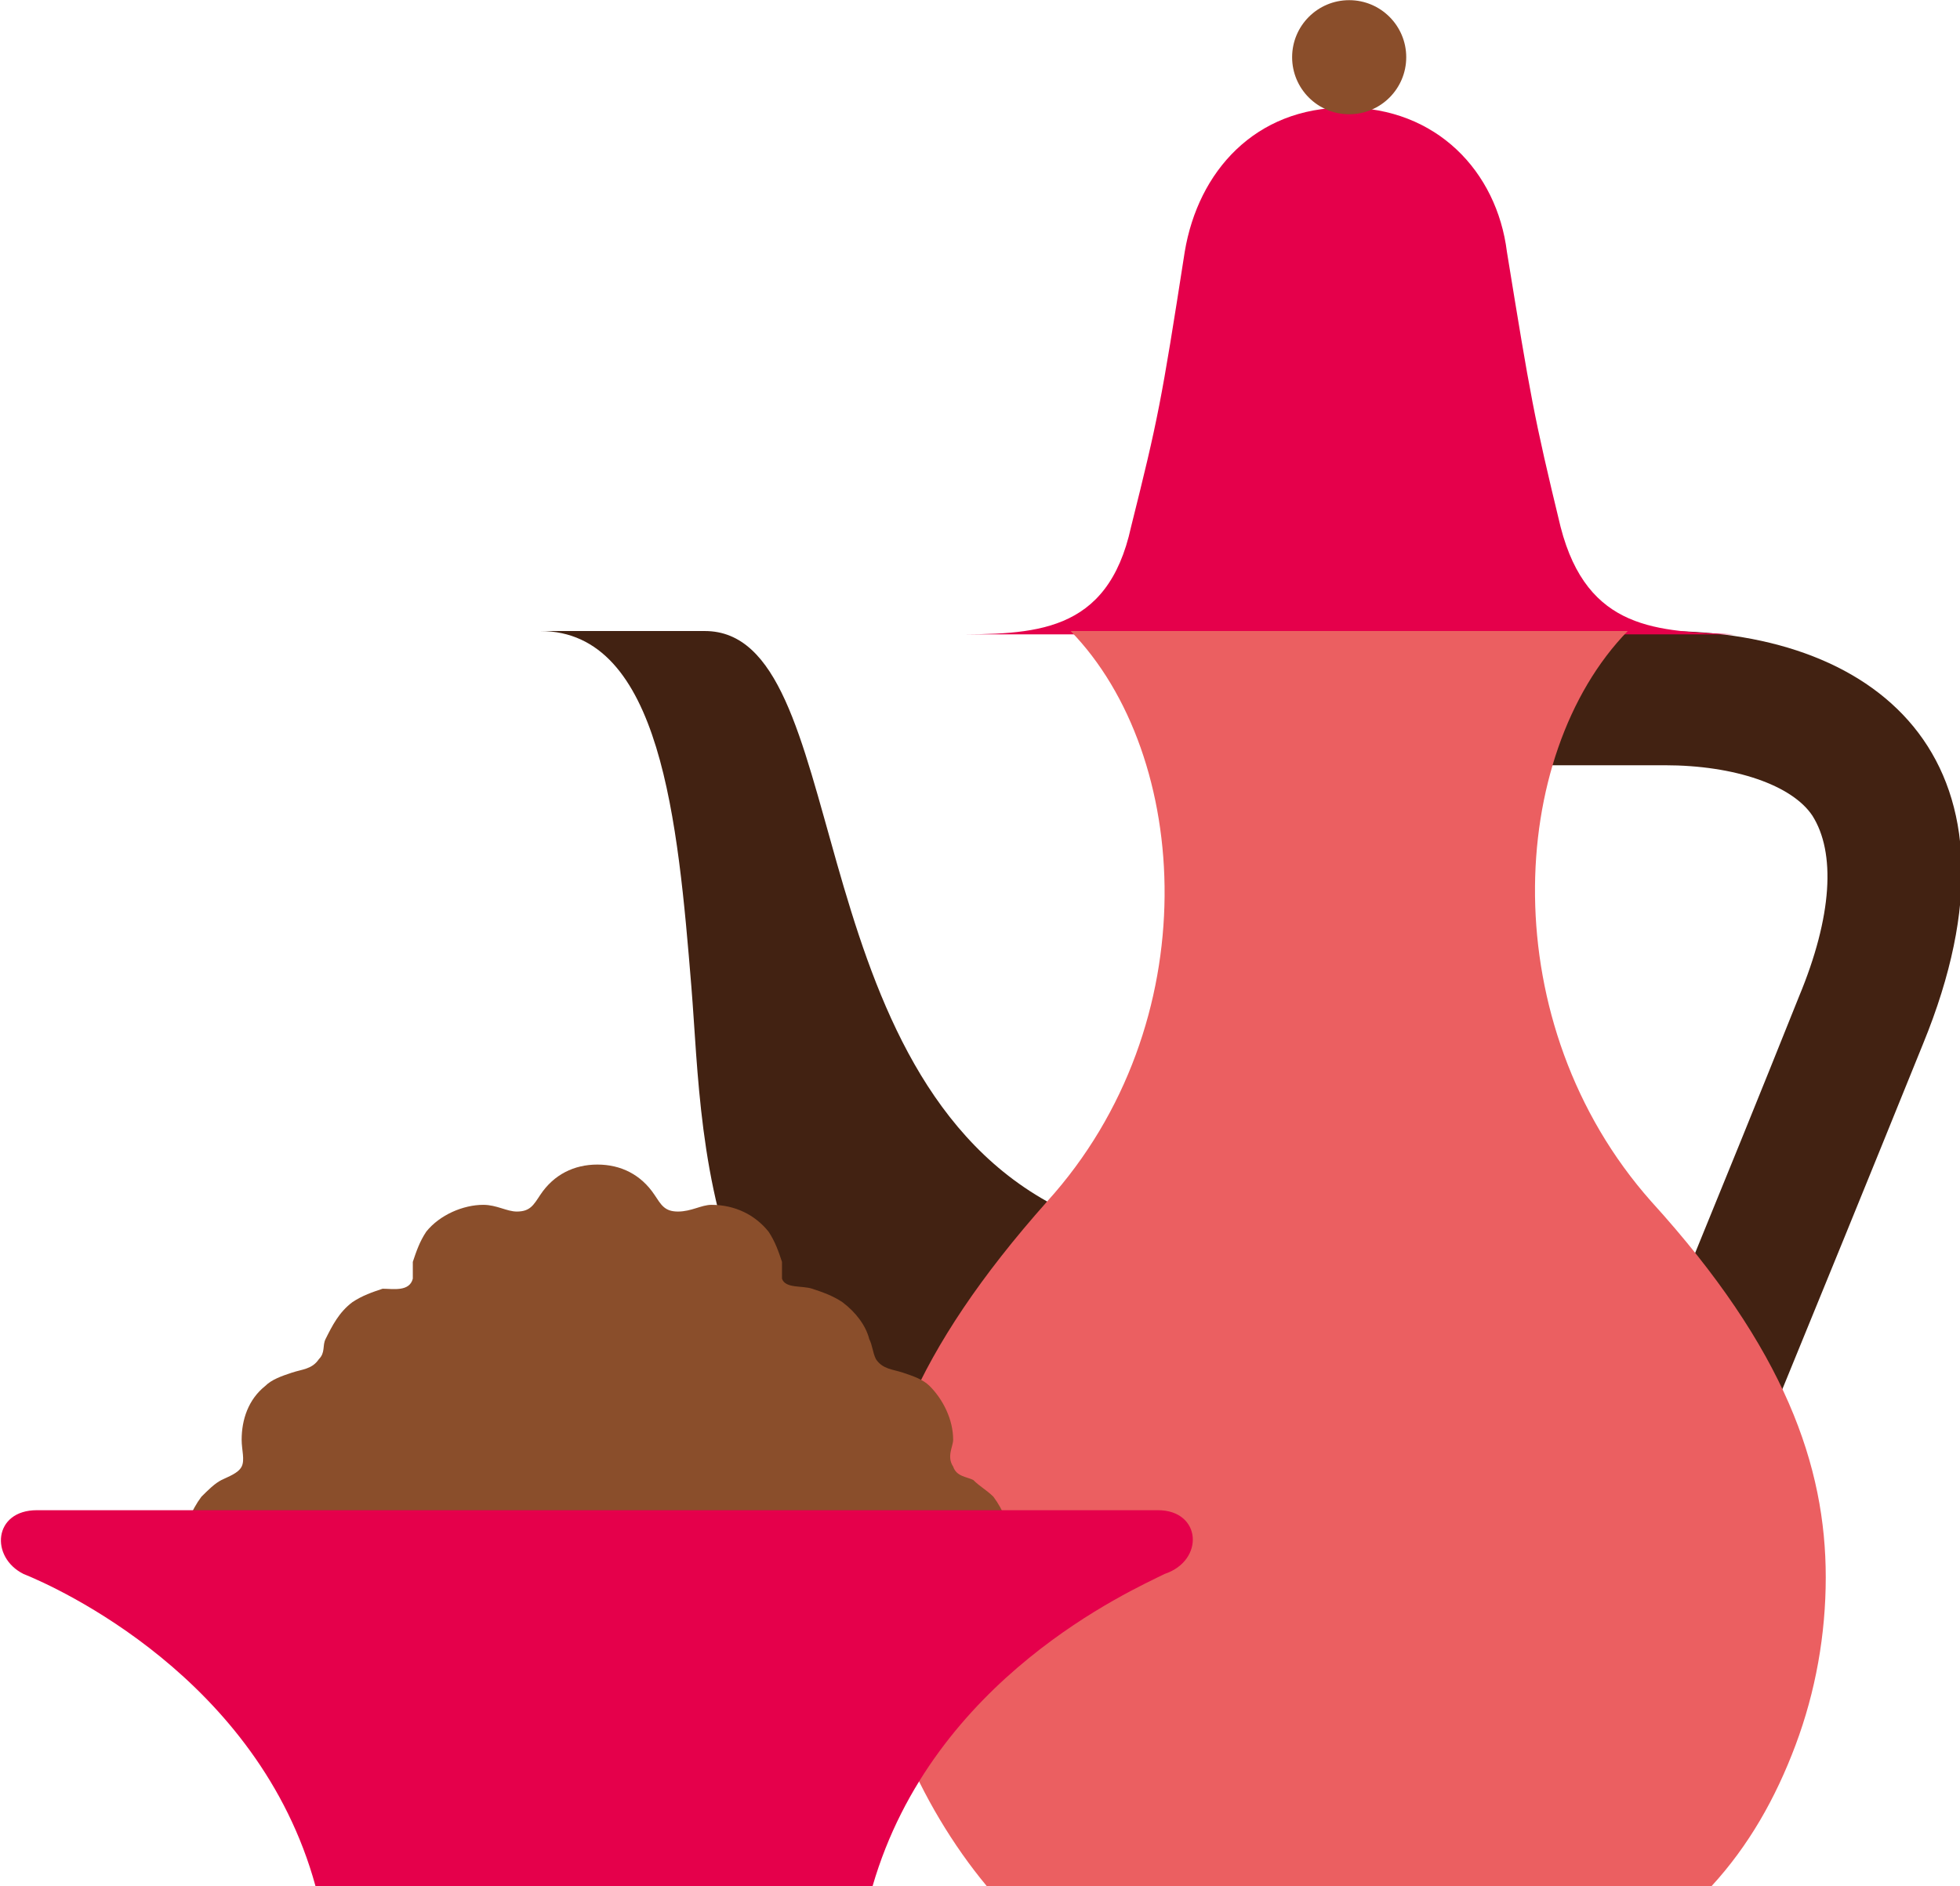
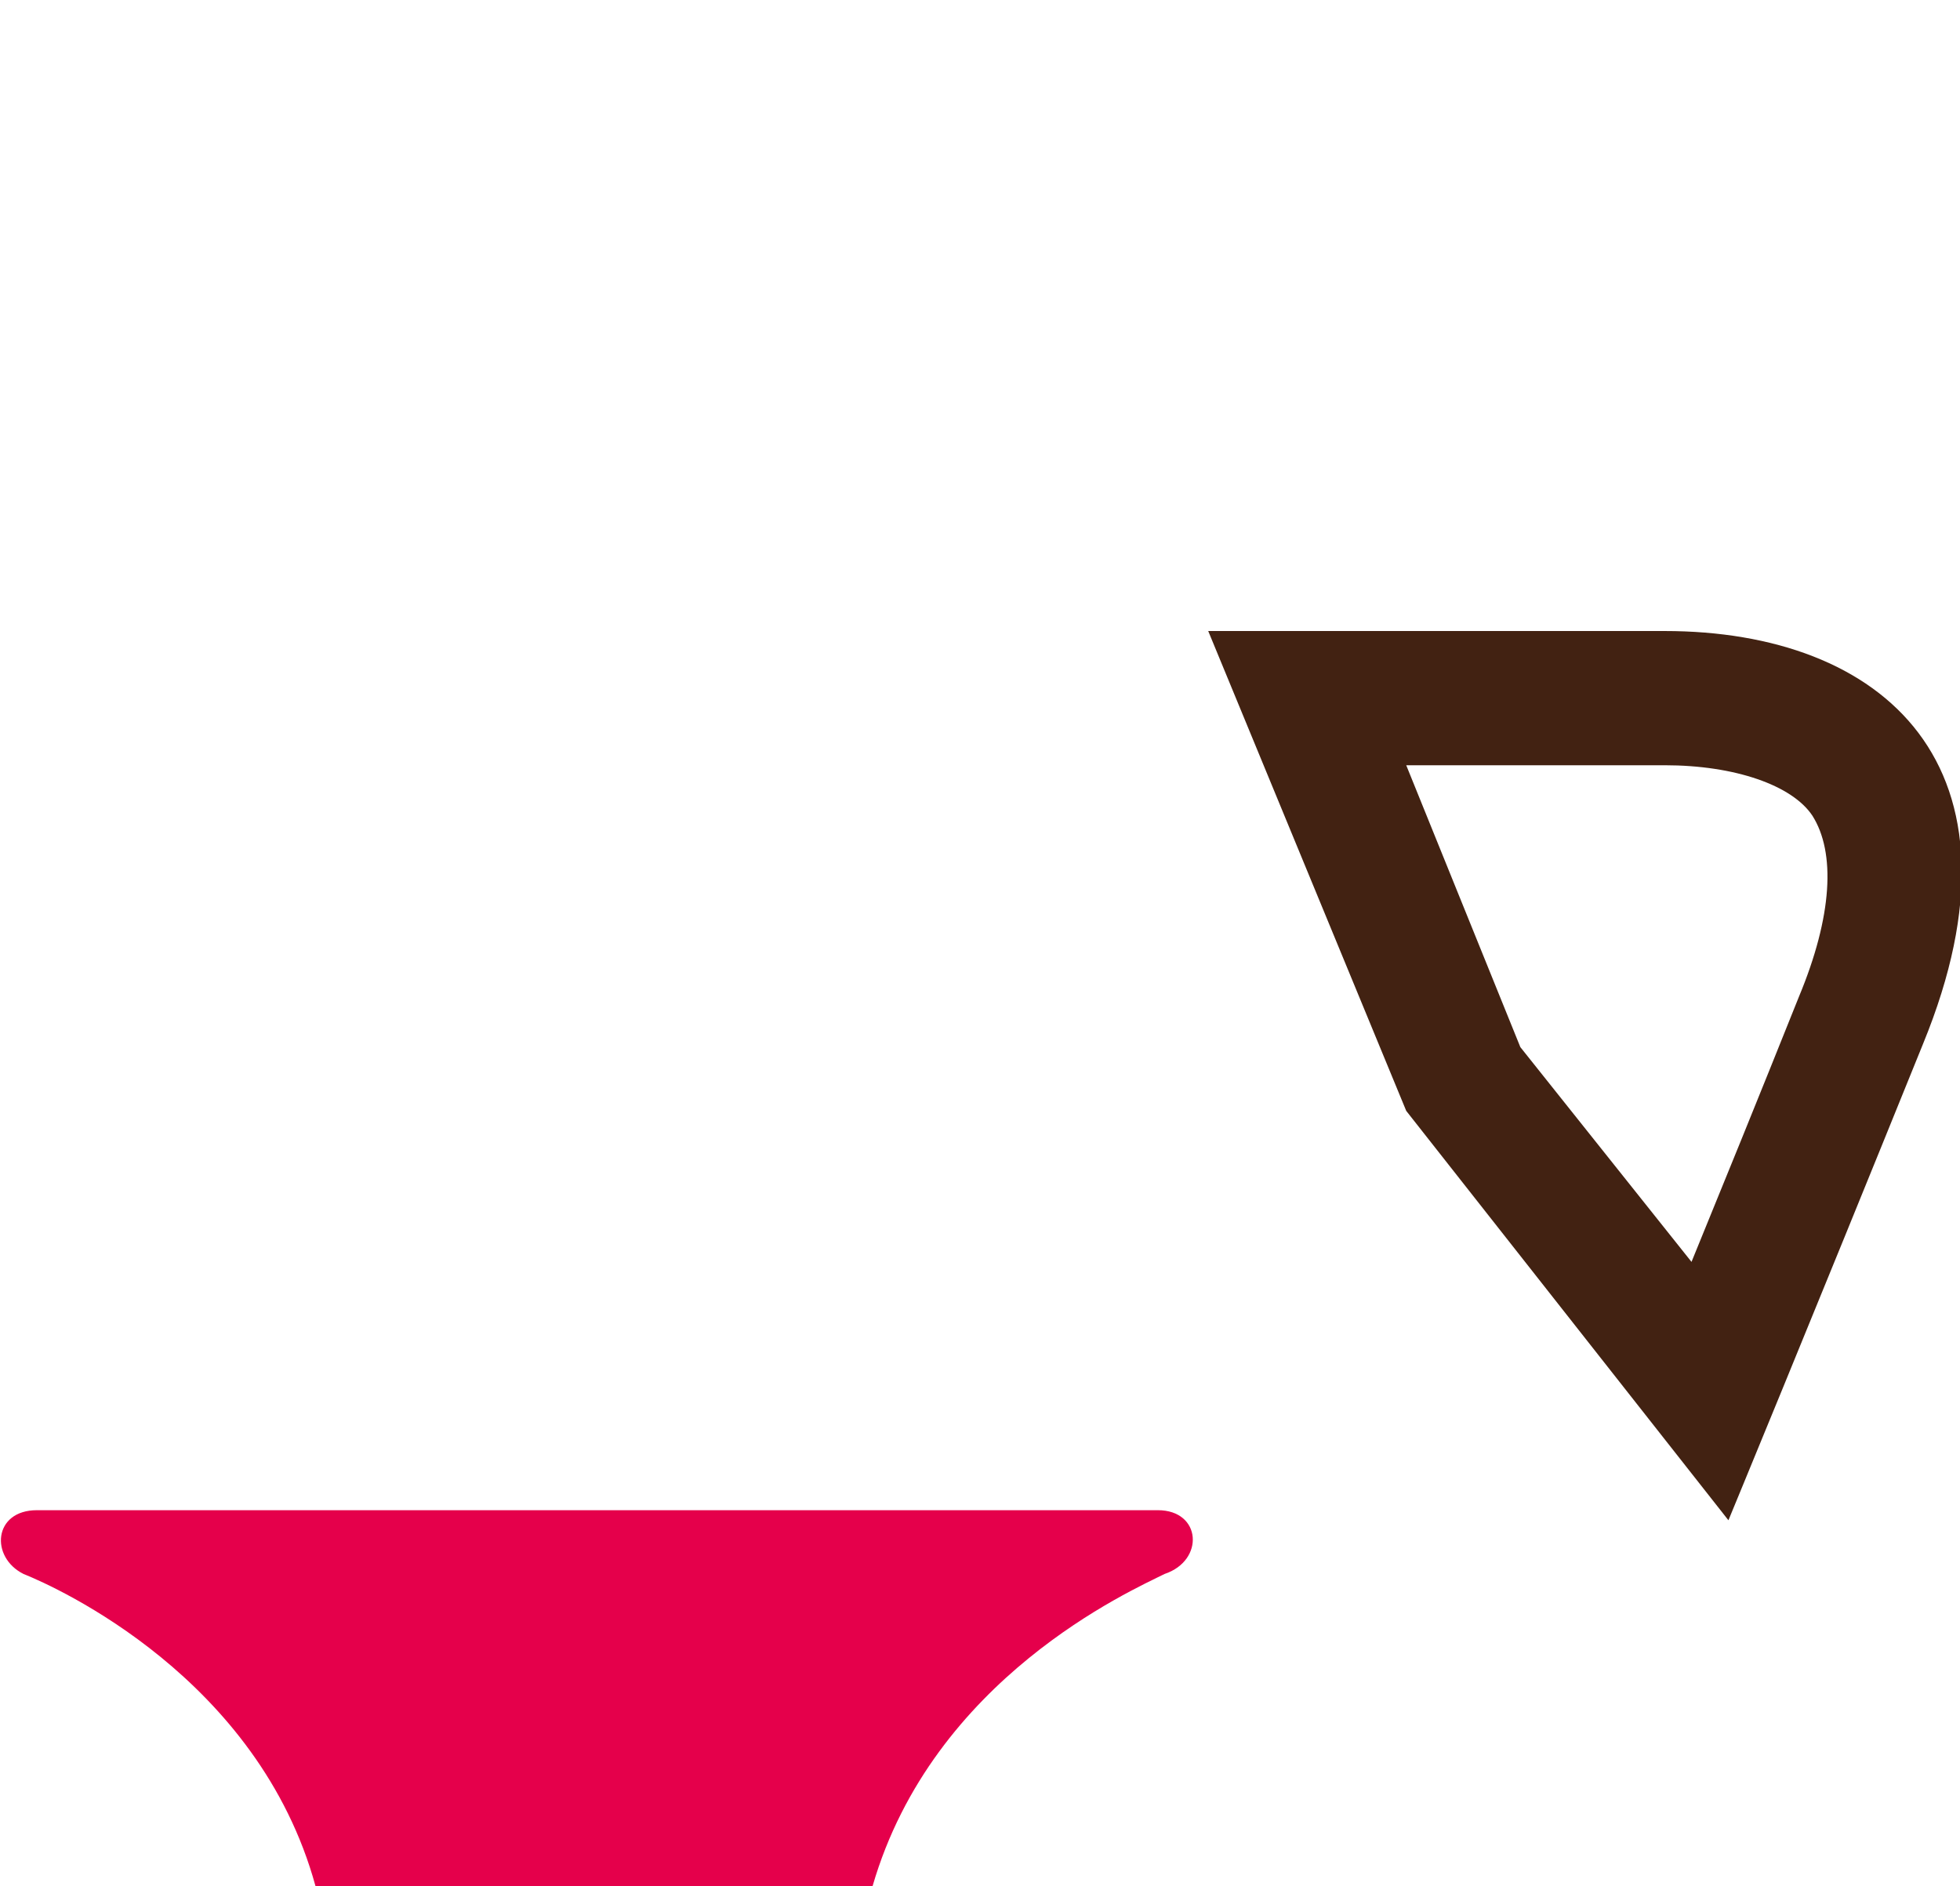
<svg xmlns="http://www.w3.org/2000/svg" version="1.1" id="Layer_1" x="0px" y="0px" viewBox="0 0 58.4 56.2" style="enable-background:new 0 0 58.4 56.2;" xml:space="preserve" width="80" height="77">
  <style type="text/css">
	.st0{fill:#422212;}
	.st1{fill:#E5004B;}
	.st2{fill:#8A4E2B;}
	.st3{fill:#EB5F61;}
</style>
  <g>
    <path id="XMLID_622_" class="st0" d="M49.6,18.8H36l5.9,14.3l9.6,12.2c0,0,2.4-5.8,5.8-14.2C60.7,22.8,56.1,18.8,49.6,18.8z    M53.6,29.7c-1.2,3-2.3,5.7-3.2,7.9l-5.1-6.4l-3.4-8.4h7.7c2.1,0,3.8,0.6,4.4,1.5C54.7,25.4,54.6,27.3,53.6,29.7z" />
-     <path id="XMLID_322_" class="st1" d="M46.5,15.7c-0.8-3.3-0.9-3.9-1.6-8.2c-0.3-2.4-2.1-4.3-4.8-4.3s-4.4,1.9-4.8,4.3   c-0.7,4.5-0.8,5-1.6,8.2c-0.7,3.2-2.9,3.2-5.4,3.2H40h11.7C49.4,18.8,47.3,18.8,46.5,15.7z" />
-     <path id="XMLID_321_" class="st0" d="M31.2,35.8c-7.5-4.2-5.8-17-10.2-17c-2.2,0-4.9,0-4.9,0c3.6,0,4.1,5.7,4.5,10.6   s0.1,13.7,11.3,16.7C31.9,42.2,31.2,35.8,31.2,35.8z" />
-     <circle id="XMLID_320_" class="st2" cx="40.2" cy="1.7" r="1.7" />
-     <path id="XMLID_319_" class="st3" d="M40.2,18.8c0,0,3.4,0,8.3,0c-3.6,3.7-4,11.7,0.7,17c4,4.4,5.2,7.9,5.2,11.2   c0,1.7-0.3,3.4-0.9,5s-1.4,3-2.5,4.2H40.2H29.4c-1-1.2-1.9-2.7-2.5-4.2S26,48.8,26,47c0-3.3,1.2-6.7,5.2-11.2   c4.8-5.3,4.3-13.3,0.7-17C36.7,18.8,40.2,18.8,40.2,18.8z" />
-     <path class="st2" d="M29.6,44.6c-0.2-0.2-0.4-0.3-0.6-0.5c-0.2-0.1-0.5-0.1-0.6-0.4c-0.2-0.3,0-0.6,0-0.8c0-0.6-0.3-1.2-0.7-1.6   c-0.2-0.2-0.5-0.3-0.8-0.4c-0.3-0.1-0.6-0.1-0.8-0.4c-0.1-0.2-0.1-0.4-0.2-0.6c-0.1-0.4-0.4-0.8-0.8-1.1c-0.3-0.2-0.6-0.3-0.9-0.4   s-0.8,0-0.9-0.3c0-0.1,0-0.3,0-0.5c-0.1-0.3-0.2-0.6-0.4-0.9c-0.4-0.5-1-0.8-1.7-0.8c-0.3,0-0.6,0.2-1,0.2s-0.5-0.2-0.7-0.5   c-0.4-0.6-1-0.9-1.7-0.9s-1.3,0.3-1.7,0.9c-0.2,0.3-0.3,0.5-0.7,0.5c-0.3,0-0.6-0.2-1-0.2c-0.6,0-1.3,0.3-1.7,0.8   c-0.2,0.3-0.3,0.6-0.4,0.9c0,0.2,0,0.3,0,0.5c-0.1,0.4-0.6,0.3-0.9,0.3c-0.3,0.1-0.6,0.2-0.9,0.4c-0.4,0.3-0.6,0.7-0.8,1.1   c-0.1,0.2,0,0.4-0.2,0.6c-0.2,0.3-0.5,0.3-0.8,0.4c-0.3,0.1-0.6,0.2-0.8,0.4c-0.5,0.4-0.7,1-0.7,1.6c0,0.3,0.1,0.6,0,0.8   S6.8,44,6.6,44.1c-0.2,0.1-0.4,0.3-0.6,0.5C5.7,45,5.5,45.5,5.5,46c0,1.2,0.9,2.1,2.1,2.1h10.2H28c1.2,0,2.1-0.9,2.1-2.1   C30.1,45.5,29.9,45,29.6,44.6z" />
    <path class="st1" d="M34.5,45c-1.3,0-16.7,0-16.7,0S2.4,45,1.1,45c-1.3,0-1.4,1.4-0.4,1.9c1,0.4,7,3.1,8.7,9.3c4.7,0,8.3,0,8.3,0   s3.6,0,8.3,0c1.8-6.2,7.7-8.8,8.7-9.3C35.9,46.5,35.8,45,34.5,45z" />
  </g>
</svg>